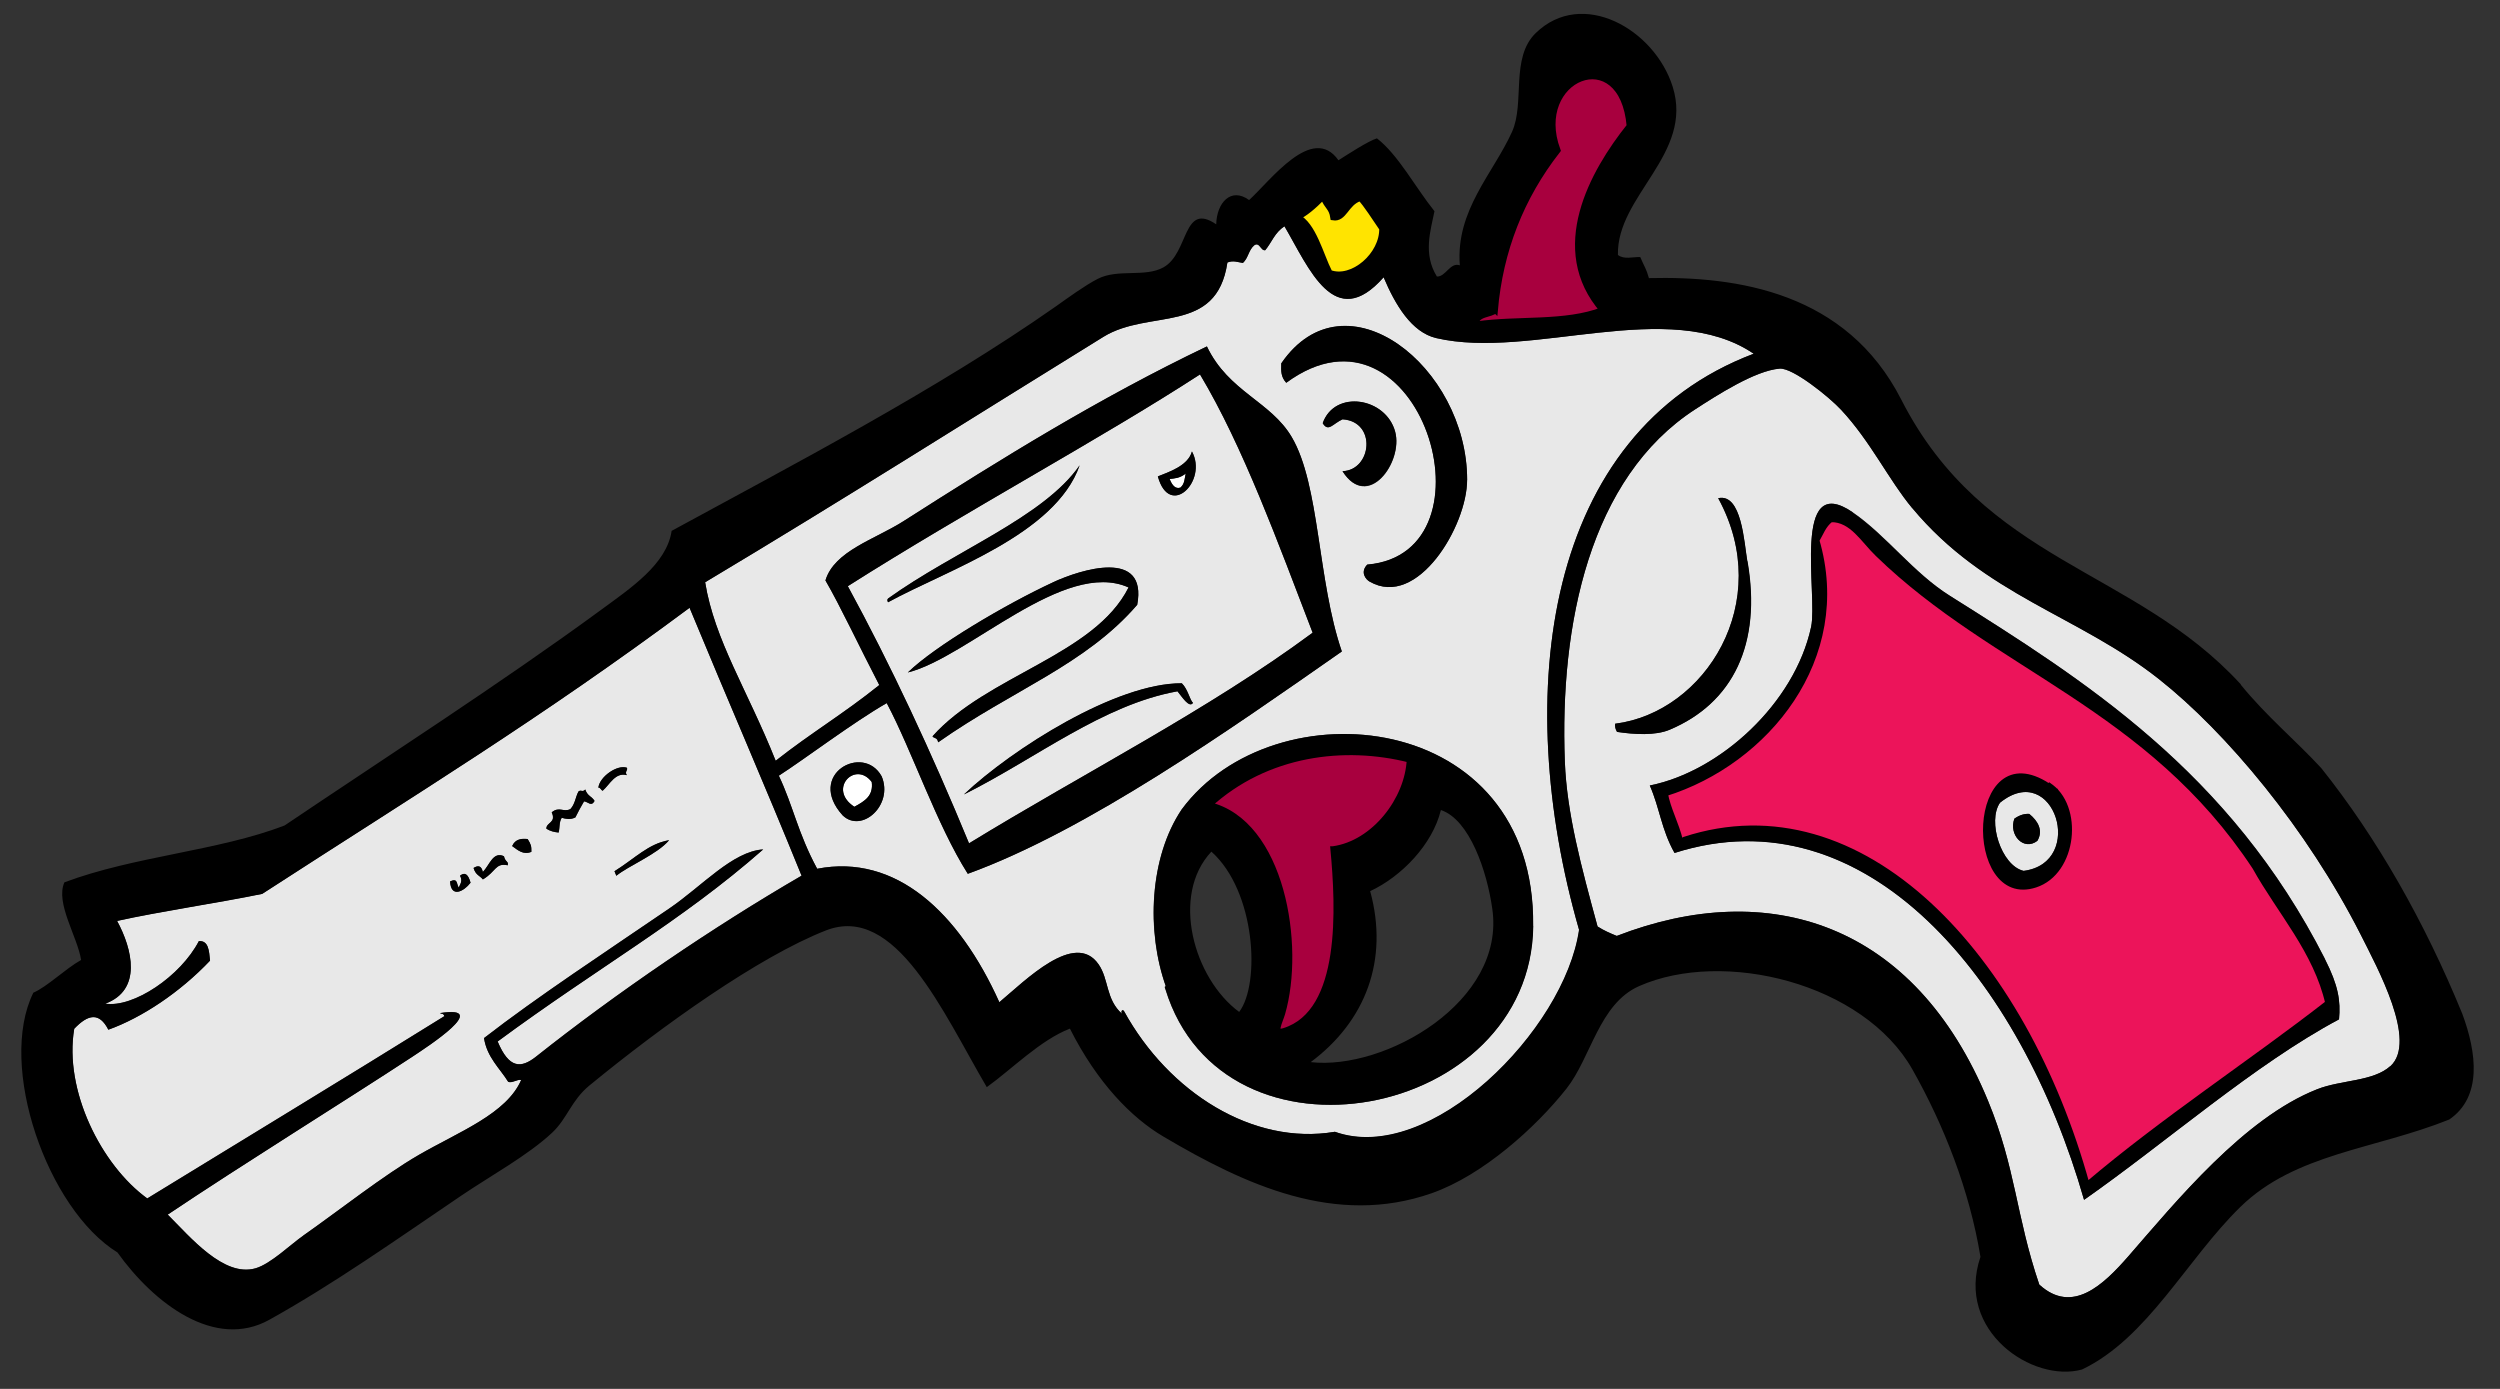
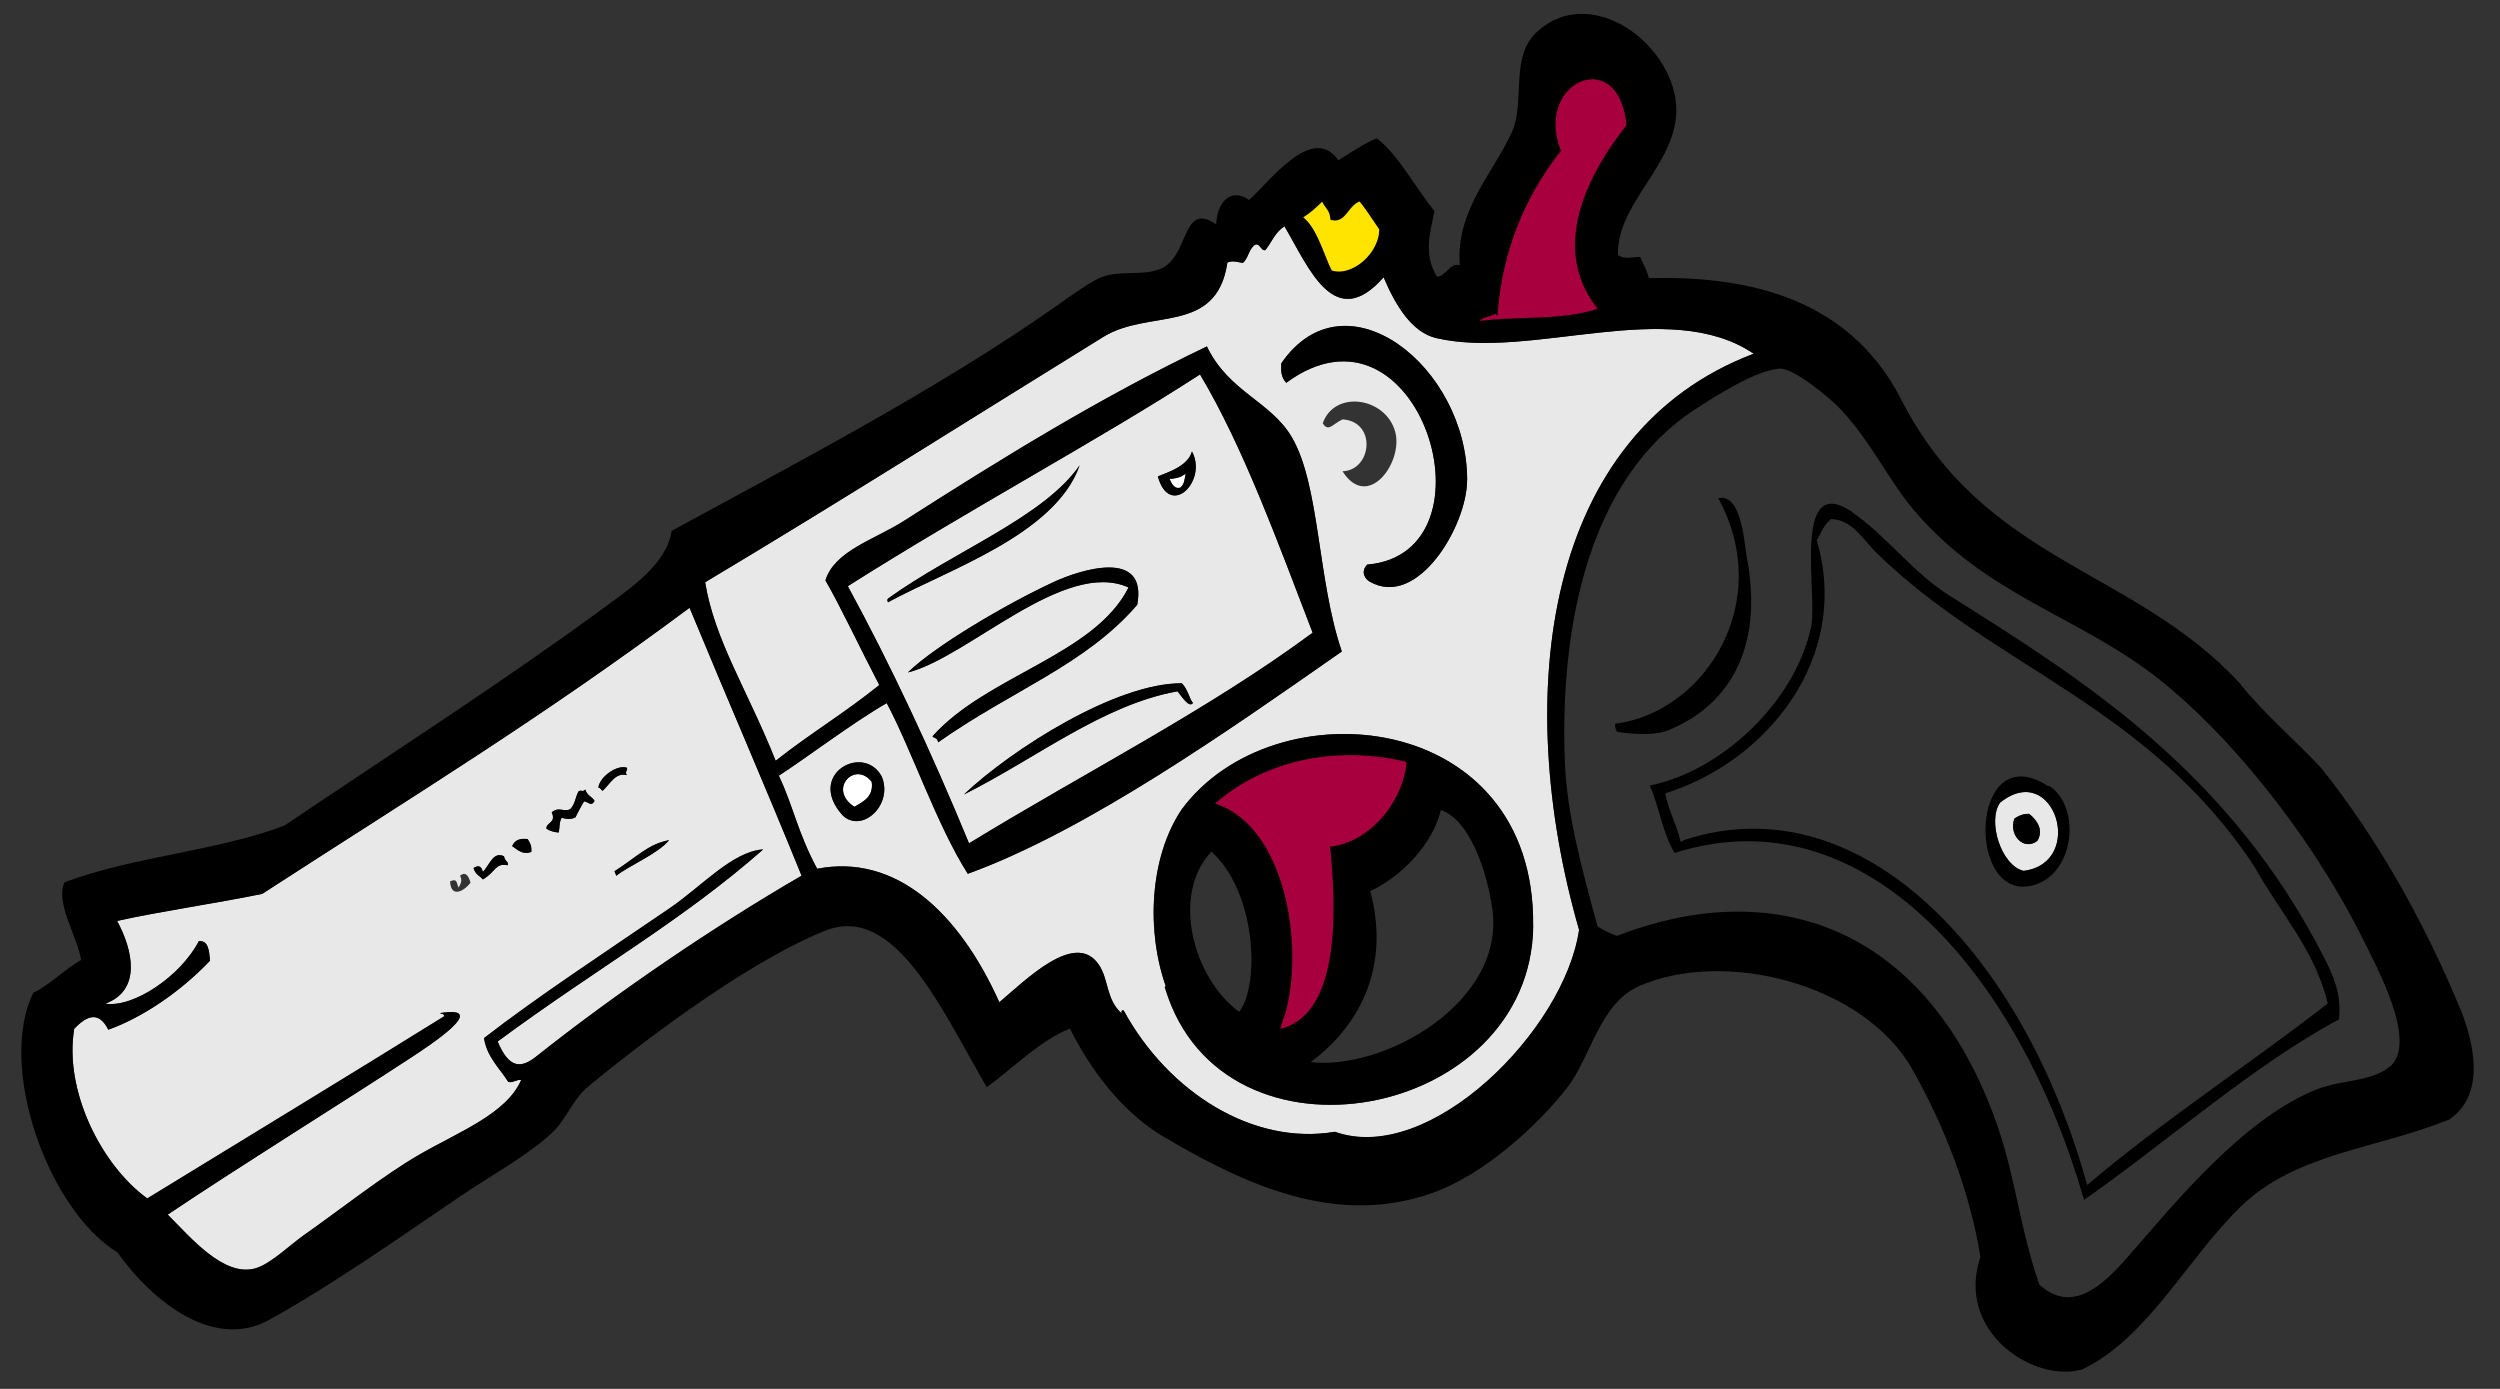
<svg xmlns="http://www.w3.org/2000/svg" xmlns:ns1="http://www.inkscape.org/namespaces/inkscape" xmlns:ns2="http://sodipodi.sourceforge.net/DTD/sodipodi-0.dtd" xmlns:xlink="http://www.w3.org/1999/xlink" id="Layer_1" xml:space="preserve" viewBox="0 0 900 500" y="0px" version="1.1" enable-background="new 0 0 960 1186" x="0px" ns1:version="0.91 r13725" ns2:docname="gun-isolated-pink.svg" width="900" height="500">
  <rect x="0" y="0" width="900" height="500" fill="#333333" stroke="none" />
  <ns2:namedview pagecolor="#ffffff" bordercolor="#666666" borderopacity="1" objecttolerance="10" gridtolerance="10" guidetolerance="10" ns1:pageopacity="0" ns1:pageshadow="2" ns1:window-width="1916" ns1:window-height="1035" id="namedview48172" showgrid="false" ns1:zoom="0.125" ns1:cx="801.98396" ns1:cy="879.94937" ns1:window-x="4" ns1:window-y="1" ns1:window-maximized="1" ns1:current-layer="Layer_1" fit-margin-top="0" fit-margin-left="0" fit-margin-right="0" fit-margin-bottom="0" />
  <g id="g48733" transform="matrix(6.012,2.412,-1.88,7.142,-2890.539,-2976.843)">
-     <path id="path45866" d="m 659.33,220.3 c -0.327,0.407 -0.341,0.818 -0.473,1.225 3.548,4.729 0.448,11.012 -4.597,14.31 0.401,0.712 1.03,1.167 1.531,1.934 0.057,-0.053 0.114,-0.108 0.171,-0.162 8.802,-5.898 20.065,-0.901 26.732,8.367 3.228,-4.373 7.1,-8.504 10.446,-12.681 -1.399,-2.178 -3.939,-3.31 -5.9,-4.878 -8.054,-5.416 -16.906,-4.325 -24.901,-7.382 -0.99,-0.37 -1.88,-1.11 -3.01,-0.73 z m 15.58,8.21 c 0.017,-0.023 0.005,-0.032 0.002,-0.043 -0.021,-0.004 -0.038,-0.01 -0.056,-0.014 0.018,0.004 0.036,0.01 0.056,0.014 2.042,0.341 2.657,3.451 0.691,4.762 -3.47,2.32 -5.75,-5.64 -0.69,-4.72 z" ns1:connector-curvature="0" style="fill:#ec145a;fill-opacity:1;stroke:#000000;stroke-opacity:1;stroke-width:0.29;stroke-miterlimit:4;stroke-dasharray:none" />
-     <path id="path45868" d="m 663.57,218.32 c -1.682,-0.861 -3.208,-2.284 -5.261,-3.185 -0.84,-0.372 -3.217,-1.035 -3.906,-0.751 -1.308,0.541 -3.031,2.376 -3.991,3.396 -4.75,5.05 -4.282,12.299 -2.042,18.452 0.843,2.316 2.379,4.48 4.122,6.917 0.391,0.069 0.784,0.078 1.176,0.079 7.38,-5.458 15.939,-6.054 22.453,0.722 2.478,2.575 3.154,4.737 5.401,7.446 2.226,0.774 3.479,-1.167 4.43,-2.939 1.794,-3.353 4.289,-8.403 7.836,-11.051 1.171,-0.875 2.927,-1.373 3.633,-2.395 1.131,-1.633 -2.089,-4.24 -3.479,-5.449 -4.41,-3.838 -10.179,-6.772 -14.579,-7.962 -5.27,-1.44 -10.6,-0.63 -15.79,-3.29 z m -9.98,14.54 c -0.699,0.543 -1.839,0.863 -2.821,1.063 -0.146,-0.112 -0.204,-0.226 -0.219,-0.338 4.708,-2.165 6.924,-8.477 2.366,-12.167 1.2,-0.672 2.044,1.565 2.478,2.345 1.96,3.51 1.24,6.73 -1.81,9.1 z m 38.75,-1.54 c 1.125,0.976 1.461,1.629 1.633,2.497 -3.934,3.598 -7.605,8.769 -11.236,12.894 -6.573,-8.911 -17.614,-14.62 -27.125,-8.325 -1.055,-0.833 -1.432,-1.762 -2.302,-2.623 3.623,-1.936 6.676,-6.412 6.476,-10.182 -0.083,-1.572 -3.319,-6.783 0.623,-5.985 2.138,0.434 4.153,1.652 6.46,2.032 8.45,1.39 17.63,2.87 25.48,9.69 z" ns1:connector-curvature="0" style="fill:#e8e8e8" />
    <path id="path45870" d="m 623.09,225.25 c -4.417,4.715 -10.726,10.515 -16.061,16.102 3.455,2.809 6.912,6.051 10.234,9.503 5.246,-5.336 11.042,-10.438 15.608,-15.888 -3.16,-3.47 -6.41,-7.21 -9.78,-9.71 z m -13.65,16.09 c -0.073,-0.058 -0.085,-0.112 -0.053,-0.168 2.914,-3.384 7.269,-6.545 8.479,-9.582 -0.33,3.62 -5.7,7.2 -8.43,9.75 z m 12.82,-10.67 c 0.476,-0.365 1.491,-1.022 1.492,-1.764 1.29,1.05 -0.24,3.49 -1.49,1.76 z m -8.5,15.97 c 2.082,-3.774 7.619,-6.655 8.495,-10.368 -3.893,-0.146 -7.719,6.15 -10.743,7.913 1.089,-1.697 4.323,-4.893 6.575,-6.762 1.328,-1.101 4.646,-3.287 4.884,-0.519 -1.96,3.702 -5.54,6.162 -8.821,9.91 -0.13,-0.22 -0.27,-0.08 -0.4,-0.17 z m 12.63,-6.53 c -3.864,1.99 -6.648,5.592 -10.086,8.602 1.975,-2.962 6.653,-7.864 10.207,-9.046 0.416,0.162 0.648,0.597 0.883,0.69 -0.12,0.33 -0.71,-0.09 -1,-0.24 z" ns1:connector-curvature="0" style="fill:#e8e8e8" />
    <path id="path45872" d="m 596.38,269.83 c -0.224,0.028 -0.453,0.333 -0.679,0.321 -0.62,-0.45 -1.5,-0.727 -1.93,-1.55 2.292,-2.853 5.38,-6.176 8.196,-9.308 1.451,-1.614 2.603,-3.749 4.233,-4.4 -3.398,4.77 -7.25,8.384 -11.644,13.613 1.004,1.033 1.651,0.81 2.299,-0.013 3.446,-4.38 7.75,-9.153 11.8,-13.104 -3.445,-3.628 -6.343,-6.488 -9.887,-10.166 -6.521,7.808 -11.955,13.288 -19.068,20.86 -2.197,1.189 -5.338,2.695 -7.473,3.888 1.245,1.019 2.343,2.693 0.539,3.988 1.577,-0.31 3.691,-2.625 4.179,-4.566 0.511,-0.196 0.68,0.235 0.882,0.688 -1.172,1.987 -2.869,3.84 -4.523,5.009 -0.741,-0.641 -1.315,-0.339 -1.861,0.58 0.311,2.994 3.399,5.72 6.374,6.402 4.707,-4.791 8.832,-8.948 13.493,-13.744 -0.09,-0.128 -0.186,-0.037 -0.277,-0.062 2.68,-1.316 -0.176,1.735 -0.889,2.506 -2.995,3.225 -7.618,7.967 -10.989,11.662 1.542,0.611 3.933,1.845 5.529,0.839 0.756,-0.478 1.545,-1.716 2.122,-2.369 1.545,-1.758 3.489,-4.214 5.1,-5.784 1.88,-1.82 4.17,-3.48 4.48,-5.3 z m 1.28,-16.17 c 0.108,0.114 -0.086,0.223 0.104,0.34 -0.664,0.064 -0.794,0.74 -1.087,1.153 -0.092,0.003 -0.184,-0.121 -0.277,-0.06 -0.09,-0.52 0.69,-1.41 1.27,-1.43 z m -3.43,3.41 c 0.326,-0.42 0.636,-0.197 0.961,-0.485 0.185,-0.312 0.103,-0.631 0.187,-0.947 0.114,-0.154 0.224,-0.015 0.34,-0.217 0.218,0.267 0.445,0.185 0.666,0.351 -0.096,0.336 -0.326,0.157 -0.564,0.21 -0.098,0.297 -0.169,0.594 -0.241,0.892 -0.247,0.214 -0.491,0.238 -0.734,0.267 -0.087,0.243 0.044,0.485 0.043,0.729 -0.246,0.06 -0.49,0.096 -0.729,0.042 -0.09,-0.28 0.46,-0.44 0.06,-0.83 z m -4.53,5.01 c 0.388,-0.312 0.368,0.007 0.558,0.124 0.029,-0.188 0.13,-0.37 -0.1,-0.564 0.228,-0.293 0.453,-0.176 0.669,0.128 -0.24,0.52 -0.84,1.07 -1.13,0.31 z m 1.75,-0.69 c -0.221,-0.118 -0.448,-0.06 -0.667,-0.35 0.191,-0.196 0.38,-0.269 0.56,0.013 0.269,-0.439 0.255,-1.139 0.92,-1.104 0.143,0.241 0.336,0.139 0.33,0.343 -0.71,0.11 -0.53,0.49 -1.14,1.1 z m 1.11,-2.05 c 0.065,-0.379 0.407,-0.525 0.74,-0.601 0.25,0.18 0.303,0.238 0.382,0.512 -0.38,0.3 -0.75,0.17 -1.12,0.09 z m 5.9,-0.73 c 0.937,-0.969 1.442,-1.872 2.511,-2.413 -0.423,0.846 -1.847,1.922 -2.346,2.585 -0.05,-0.06 -0.11,-0.11 -0.16,-0.17 z" ns1:connector-curvature="0" style="fill:#e8e8e8" />
    <path id="path45874" d="m 611.12,249.84 c -1.198,-0.694 -2.313,1.138 -0.588,1.446 0.51,-0.47 0.88,-0.86 0.59,-1.45 z" ns1:connector-curvature="0" style="fill:#ffffff" />
    <path id="path45876" d="m 622.93,230.57 c 0.238,0.259 0.478,0.365 0.724,0.185 0.176,-0.24 0.083,-0.486 0.071,-0.728 -0.26,0.33 -0.52,0.42 -0.79,0.54 z" ns1:connector-curvature="0" style="fill:#ffffff" />
    <path id="path45878" d="m 651.53,243.63 c -7.044,-9.526 -8.958,-22.01 1.252,-29.451 -5.425,-1.067 -11.937,4.358 -17.416,5.094 -1.425,0.19 -2.702,-0.776 -3.718,-1.81 -1.868,3.441 -4.167,0.951 -6.098,-0.512 -0.444,0.477 -0.456,0.96 -0.7,1.443 -0.227,0.127 -0.441,-0.303 -0.673,-0.013 -0.235,0.331 -0.131,0.67 -0.354,1.002 -0.282,0.062 -0.561,0.045 -0.847,0.264 0.452,3.519 -3.572,3.524 -5.657,5.658 -5.978,6.12 -11.747,12.16 -18.07,18.472 1.34,2.479 3.816,4.127 6.365,6.849 1.558,-1.964 2.96,-3.33 4.533,-5.347 -1.58,-1.342 -3.247,-2.9 -4.408,-3.785 0.058,-1.509 2.092,-2.773 3.387,-4.134 4.443,-4.677 8.858,-9.209 13.937,-13.512 1.821,1.673 4.233,1.332 5.889,2.583 2.216,1.676 3.422,6.049 5.767,8.856 -4.953,5.614 -11.235,12.812 -17.088,16.978 -2.389,-1.67 -4.755,-4.573 -6.824,-6.3 -1.524,1.468 -3.661,4.069 -4.81,5.284 1.222,1.129 1.834,2.252 3.404,3.542 4.038,-2.131 8.282,-0.616 11.769,2.752 1.095,-1.459 3.064,-4.665 4.831,-3.544 0.785,0.493 0.884,1.467 1.982,1.83 -0.107,-0.077 -0.072,-0.229 0.06,-0.166 3.602,2.912 8.933,3.768 13.135,1.656 5.64,-0.17 11.02,-8.83 10.37,-13.68 z m -19.34,-16.57 c 1.576,-0.584 1.159,-2.893 -0.738,-2.367 -0.462,0.374 -0.582,0.862 -1.019,0.539 0.169,-1.767 3.062,-2.336 4.052,-0.927 0.87,1.23 -0.35,4.11 -2.29,2.76 z m 3.05,4.54 c -0.241,-0.028 -0.671,-0.244 -0.38,-0.733 7.106,-2.976 -1.166,-13.7 -6.98,-6.808 -0.375,-0.174 -0.445,-0.427 -0.545,-0.794 2.134,-5.417 10.114,-3.249 11.728,1.912 0.65,2.09 -0.85,6.79 -3.83,6.42 z m -25.22,20.29 c -2.583,-1.188 0.089,-3.684 1.561,-2.489 1.06,1.09 -0.27,2.98 -1.56,2.49 z m 19.96,2.02 c -0.114,-0.087 -0.058,-0.168 10e-4,-0.11 -1.875,-2.169 -2.749,-5.604 -1.684,-8.382 3.202,-7.356 17.739,-11.082 20.697,-1.106 2.63,8.87 -13.18,17.17 -19.02,9.6 z" ns1:connector-curvature="0" style="fill:#e8e8e8" />
    <path id="path45880" d="m 637.06,244.47 c 2.124,-1 3.339,-3.605 2.854,-5.491 -3.722,0.434 -7.826,2.269 -10.198,5.739 4.238,-0.553 7.056,4.708 6.956,8.148 -0.012,0.411 -0.226,1.146 0.318,0.794 2.99,-1.94 1.18,-6.67 0.07,-9.19 z" ns1:connector-curvature="0" style="fill:#a8003e;fill-opacity:1;stroke:#000000;stroke-opacity:1;stroke-width:0.29;stroke-miterlimit:4;stroke-dasharray:none" />
    <path id="path45882" d="m 674.77,232.82 c 3.294,-1.524 0.056,-5.656 -2.246,-2.677 -0.43,1.08 0.96,2.85 2.25,2.68 z m -0.5,-2.7 c 0.583,0.167 1.004,0.505 0.821,1.08 -0.589,0.729 -1.651,0.253 -1.561,-0.591 0.25,-0.28 0.49,-0.42 0.74,-0.49 z" ns1:connector-curvature="0" style="fill:#e8e8e8" />
    <path id="path45884" d="m 628.66,218.25 c 1.336,-0.008 2.619,-1.77 2.19,-2.983 -0.531,-0.343 -1.242,-0.837 -1.606,-0.984 -0.687,0.463 -0.521,1.25 -1.202,1.376 -0.231,-0.443 -0.475,-0.36 -0.828,-0.744 -0.347,0.57 -0.722,1.081 -1.09,1.377 0.99,0.05 1.82,1.31 2.54,1.94 z" ns1:connector-curvature="0" style="fill:#ffe400;stroke:#000000;stroke-opacity:1;stroke-width:0.29;stroke-miterlimit:4;stroke-dasharray:none;fill-opacity:1" />
    <path id="path45886" d="m 638.16,216.92 c -0.094,0.261 -1.04,0.497 -0.806,0.994 2.161,-1.031 4.81,-1.623 6.614,-2.952 -3.741,-1.807 -2.516,-6.083 -1.169,-8.875 -1.645,-3.825 -6.004,-0.424 -3.521,2.396 -1.31,2.8 -1.68,5.61 -1.11,8.44 z" ns1:connector-curvature="0" style="fill:#a8003e;fill-opacity:1;stroke:#000000;stroke-opacity:1;stroke-width:0.29;stroke-miterlimit:4;stroke-dasharray:none" />
    <path id="path45888" d="m 592.26,259.95 c -0.665,-0.035 -0.651,0.664 -0.92,1.104 -0.18,-0.281 -0.369,-0.209 -0.56,-0.013 0.219,0.29 0.447,0.231 0.667,0.35 0.613,-0.608 0.425,-0.983 1.143,-1.098 0.01,-0.2 -0.18,-0.1 -0.33,-0.34 z" ns1:connector-curvature="0" />
    <path id="path45890" d="m 593.3,258.73 c -0.333,0.075 -0.675,0.222 -0.74,0.601 0.372,0.089 0.742,0.212 1.123,-0.089 -0.08,-0.27 -0.13,-0.33 -0.38,-0.51 z" ns1:connector-curvature="0" />
    <path id="path45892" d="m 594.15,257.91 c 0.24,0.054 0.483,0.018 0.729,-0.042 10e-4,-0.244 -0.13,-0.486 -0.043,-0.729 0.244,-0.028 0.487,-0.053 0.734,-0.267 0.071,-0.298 0.143,-0.595 0.241,-0.892 0.238,-0.053 0.468,0.126 0.564,-0.21 -0.221,-0.166 -0.447,-0.084 -0.666,-0.351 -0.116,0.202 -0.226,0.062 -0.34,0.217 -0.083,0.316 -0.002,0.635 -0.187,0.947 -0.325,0.288 -0.635,0.065 -0.961,0.485 0.42,0.38 -0.13,0.54 -0.06,0.83 z" ns1:connector-curvature="0" />
    <path id="path45894" d="m 600.97,256.2 c -1.068,0.541 -1.574,1.444 -2.511,2.413 0.054,0.058 0.111,0.115 0.165,0.172 0.5,-0.66 1.92,-1.74 2.35,-2.58 z" ns1:connector-curvature="0" />
    <path id="path45896" d="m 596.67,255.16 c 0.292,-0.413 0.423,-1.089 1.087,-1.153 -0.191,-0.117 0.003,-0.226 -0.104,-0.34 -0.57,0.021 -1.352,0.91 -1.26,1.434 0.09,-0.06 0.18,0.06 0.27,0.06 z" ns1:connector-curvature="0" />
    <path id="path45898" d="m 611.58,249.4 c -1.472,-1.194 -4.144,1.302 -1.561,2.489 1.29,0.49 2.62,-1.4 1.56,-2.49 z m -0.46,0.44 c 0.284,0.588 -0.081,0.976 -0.588,1.446 -1.72,-0.31 -0.61,-2.15 0.59,-1.45 z" ns1:connector-curvature="0" />
    <path id="path45900" d="m 618.09,237.42 c -2.252,1.869 -5.486,5.065 -6.575,6.762 3.024,-1.763 6.85,-8.06 10.743,-7.913 -0.876,3.712 -6.413,6.594 -8.495,10.368 0.13,0.084 0.264,-0.054 0.39,0.175 3.281,-3.749 6.86,-6.208 8.821,-9.91 -0.23,-2.77 -3.55,-0.59 -4.88,0.51 z" ns1:connector-curvature="0" />
    <path id="path45902" d="m 616.3,248.71 c 3.438,-3.009 6.222,-6.612 10.086,-8.602 0.297,0.151 0.883,0.566 1.003,0.246 -0.234,-0.093 -0.467,-0.528 -0.883,-0.69 -3.56,1.18 -8.24,6.08 -10.21,9.04 z" ns1:connector-curvature="0" />
    <path id="path45904" d="m 609.39,241.18 c -0.032,0.056 -0.021,0.11 0.053,0.168 2.733,-2.558 8.095,-6.133 8.426,-9.75 -1.21,3.03 -5.57,6.19 -8.48,9.58 z" ns1:connector-curvature="0" />
    <path id="path45906" d="m 623.75,228.91 c -10e-4,0.742 -1.016,1.399 -1.492,1.764 1.25,1.73 2.78,-0.71 1.49,-1.76 z m -0.09,1.85 c -0.246,0.18 -0.486,0.074 -0.724,-0.185 0.264,-0.12 0.528,-0.208 0.795,-0.542 0,0.23 0.09,0.48 -0.08,0.72 z" ns1:connector-curvature="0" />
    <path id="path45908" d="m 655.4,223.76 c -0.434,-0.78 -1.278,-3.017 -2.478,-2.345 4.558,3.69 2.342,10.002 -2.366,12.167 0.015,0.112 0.072,0.227 0.219,0.338 0.981,-0.201 2.122,-0.521 2.821,-1.063 3.05,-2.38 3.77,-5.6 1.81,-9.11 z" ns1:connector-curvature="0" />
    <path id="path45910" d="m 660.41,219.6 c -3.941,-0.798 -0.706,4.413 -0.623,5.985 0.201,3.77 -2.853,8.246 -6.476,10.182 0.87,0.86 1.247,1.789 2.302,2.623 9.51,-6.295 20.551,-0.586 27.125,8.325 3.631,-4.125 7.303,-9.296 11.236,-12.894 -0.172,-0.867 -0.508,-1.521 -1.633,-2.497 -7.851,-6.819 -17.033,-8.297 -25.472,-9.692 -2.32,-0.37 -4.33,-1.59 -6.47,-2.02 z m 32.73,13.7 c -3.347,4.177 -7.219,8.308 -10.446,12.681 -6.667,-9.268 -17.93,-14.266 -26.732,-8.367 -0.058,0.054 -0.114,0.109 -0.171,0.162 -0.501,-0.768 -1.13,-1.222 -1.531,-1.934 5.045,-3.298 8.145,-9.582 4.597,-14.31 0.132,-0.407 0.146,-0.818 0.473,-1.225 1.133,-0.382 2.021,0.354 3.009,0.733 7.996,3.057 16.848,1.966 24.901,7.382 1.96,1.58 4.5,2.71 5.9,4.89 z" ns1:connector-curvature="0" />
    <path id="path45912" d="m 675.09,231.2 c 0.183,-0.575 -0.238,-0.913 -0.821,-1.08 -0.243,0.067 -0.491,0.206 -0.74,0.489 -0.09,0.85 0.97,1.32 1.56,0.59 z" ns1:connector-curvature="0" />
    <path id="path45914" d="m 683.87,220.34 c -7.448,-3.351 -15.598,-0.845 -22.448,-6.774 -4.491,-3.882 -10.616,-2.639 -15.392,-0.917 -0.282,-0.39 -0.404,-0.428 -0.77,-0.801 -0.411,0.124 -0.828,0.417 -1.239,0.313 -0.923,-2.678 2.678,-5.992 0.565,-8.675 -1.801,-2.29 -6.308,-2.847 -8.181,0.062 -1.027,1.593 0.418,3.376 0.125,4.934 -0.422,2.236 -1.943,4.615 -0.924,7.042 -0.575,0.022 -0.597,0.787 -1.082,0.931 -1.088,-0.777 -0.995,-1.992 -1.063,-2.934 -1.385,-0.742 -2.763,-1.907 -4.156,-2.269 -0.442,0.289 -1.345,1.259 -1.771,1.703 -1.934,-1.209 -3.395,2.181 -4.272,3.448 -1.171,-0.271 -1.716,0.716 -1.435,1.708 -2.15,-0.429 -1.059,1.804 -2.242,2.925 -0.853,0.809 -2.451,0.886 -3.396,1.727 -0.611,0.543 -1.331,1.398 -1.889,2.036 -5.245,5.97 -12.061,12.099 -17.598,17.249 0.208,1.614 -1.396,3.353 -2.729,4.931 -4.292,5.081 -9.831,10.951 -14.034,15.581 -3.241,2.383 -7.688,4.137 -11.114,6.619 -0.208,1.11 1.494,2.251 2.011,3.234 -0.737,0.702 -1.446,1.83 -2.12,2.366 -0.913,3.995 3.848,9.616 8.259,10.304 2.72,1.67 6.678,2.66 9.184,0.292 2.996,-2.83 5.704,-5.939 8.641,-9.186 1.258,-1.391 3.032,-3.051 4.011,-4.517 0.618,-0.926 0.574,-1.818 1.344,-2.832 3.112,-4.084 7.329,-8.956 10.59,-11.39 3.39,-2.528 7.492,1.569 10.956,4.196 1.105,-1.282 2.223,-3.12 3.668,-4.189 2.256,1.975 4.613,2.938 6.605,3.212 5.081,0.7 10.609,0.976 15.343,-2.33 2.508,-1.752 4.698,-4.907 5.801,-7.228 0.892,-1.877 0.556,-4.462 2.47,-6.001 4.038,-3.245 12.108,-4.25 15.996,-1.2 2.503,1.967 4.818,4.464 6.355,7.298 -0.31,3.835 4.63,4.802 7.108,3.276 3.104,-2.629 4.094,-6.922 6.251,-10.297 2.209,-3.458 6.457,-5.084 10.074,-7.817 1.468,-1.635 0.54,-3.541 -0.8,-5.056 -3.352,-3.508 -7.142,-6.469 -11.147,-8.626 -1.82,-0.81 -3.68,-1.35 -5.53,-2.32 z m -44.59,-11.86 c -2.483,-2.82 1.876,-6.221 3.521,-2.396 -1.347,2.792 -2.572,7.069 1.169,8.875 -1.804,1.329 -4.453,1.921 -6.614,2.952 -0.234,-0.497 0.712,-0.733 0.806,-0.994 -0.58,-2.83 -0.21,-5.64 1.11,-8.44 z m -12.06,6.43 c 0.354,0.384 0.597,0.301 0.828,0.744 0.68,-0.126 0.515,-0.914 1.202,-1.376 0.364,0.147 1.075,0.642 1.606,0.984 0.429,1.213 -0.854,2.975 -2.19,2.983 -0.719,-0.625 -1.558,-1.889 -2.536,-1.958 0.37,-0.28 0.74,-0.79 1.09,-1.36 z m -40.41,66 c -0.577,0.653 -1.366,1.892 -2.122,2.369 -1.596,1.006 -3.987,-0.228 -5.529,-0.839 3.371,-3.695 7.994,-8.438 10.989,-11.662 0.712,-0.771 3.568,-3.822 0.889,-2.506 0.091,0.025 0.187,-0.065 0.277,0.062 -4.661,4.796 -8.787,8.953 -13.493,13.744 -2.975,-0.683 -6.062,-3.408 -6.374,-6.402 0.545,-0.919 1.12,-1.221 1.861,-0.58 1.654,-1.169 3.351,-3.021 4.523,-5.009 -0.202,-0.453 -0.371,-0.885 -0.882,-0.688 -0.488,1.941 -2.602,4.257 -4.179,4.566 1.804,-1.295 0.706,-2.97 -0.539,-3.988 2.135,-1.192 5.276,-2.698 7.473,-3.888 7.114,-7.572 12.547,-13.053 19.068,-20.86 3.544,3.678 6.442,6.538 9.887,10.166 -4.051,3.951 -8.354,8.725 -11.8,13.104 -0.648,0.822 -1.295,1.046 -2.299,0.013 4.394,-5.229 8.245,-8.844 11.644,-13.613 -1.63,0.651 -2.782,2.786 -4.233,4.4 -2.815,3.132 -5.903,6.455 -8.196,9.308 0.43,0.823 1.31,1.1 1.93,1.55 0.226,0.012 0.455,-0.293 0.679,-0.321 -0.314,1.812 -2.61,3.474 -4.474,5.29 -1.62,1.57 -3.56,4.03 -5.11,5.79 z m 54.37,-23.59 c -4.202,2.111 -9.533,1.256 -13.135,-1.656 -0.131,-0.062 -0.167,0.089 -0.06,0.166 -1.098,-0.363 -1.198,-1.337 -1.982,-1.83 -1.767,-1.121 -3.736,2.085 -4.831,3.544 -3.487,-3.368 -7.731,-4.883 -11.769,-2.752 -1.57,-1.29 -2.182,-2.413 -3.404,-3.542 1.149,-1.215 3.286,-3.816 4.81,-5.284 2.069,1.727 4.436,4.63 6.824,6.3 5.853,-4.166 12.135,-11.364 17.088,-16.978 -2.345,-2.807 -3.551,-7.18 -5.767,-8.856 -1.655,-1.25 -4.067,-0.909 -5.889,-2.583 -5.079,4.303 -9.494,8.835 -13.937,13.512 -1.295,1.361 -3.329,2.625 -3.387,4.134 1.161,0.884 2.828,2.442 4.408,3.785 -1.573,2.018 -2.975,3.383 -4.533,5.347 -2.549,-2.722 -5.025,-4.37 -6.365,-6.849 6.324,-6.312 12.092,-12.353 18.07,-18.472 2.085,-2.134 6.109,-2.14 5.657,-5.658 0.287,-0.219 0.565,-0.202 0.847,-0.264 0.224,-0.332 0.12,-0.671 0.354,-1.002 0.232,-0.29 0.446,0.14 0.673,0.013 0.244,-0.483 0.256,-0.966 0.7,-1.443 1.932,1.462 4.23,3.953 6.098,0.512 1.016,1.034 2.293,2 3.718,1.81 5.479,-0.735 11.991,-6.161 17.416,-5.094 -10.21,7.44 -8.296,19.925 -1.252,29.451 0.65,4.84 -4.73,13.5 -10.35,13.68 z m -34.15,-15.97 c 5.335,-5.587 11.644,-11.387 16.061,-16.102 3.364,2.501 6.621,6.242 9.782,9.718 -4.566,5.45 -10.363,10.551 -15.608,15.888 -3.32,-3.46 -6.78,-6.7 -10.23,-9.51 z m 90.39,-6.34 c -0.706,1.022 -2.462,1.521 -3.633,2.395 -3.547,2.648 -6.042,7.698 -7.836,11.051 -0.95,1.772 -2.204,3.713 -4.43,2.939 -2.247,-2.709 -2.924,-4.872 -5.401,-7.446 -6.514,-6.776 -15.073,-6.18 -22.453,-0.722 -0.392,-0.001 -0.785,-0.01 -1.176,-0.079 -1.743,-2.438 -3.279,-4.601 -4.122,-6.917 -2.239,-6.152 -2.707,-13.402 2.042,-18.452 0.96,-1.02 2.683,-2.855 3.991,-3.396 0.689,-0.283 3.066,0.38 3.906,0.751 2.053,0.9 3.579,2.324 5.261,3.185 5.19,2.659 10.518,1.857 15.792,3.28 4.4,1.189 10.169,4.124 14.579,7.962 1.39,1.23 4.61,3.83 3.48,5.47 z" ns1:connector-curvature="0" />
    <path id="path45916" d="m 649,244.31 c -2.958,-9.976 -17.496,-6.25 -20.697,1.106 -1.064,2.777 -0.19,6.213 1.684,8.382 -0.059,-0.058 -0.115,0.023 -10e-4,0.11 5.84,7.57 21.65,-0.73 19.02,-9.6 z m -18.49,2.49 c 2.967,0.993 4.545,5.133 3.789,6.8 -2.93,-0.69 -5.39,-4.05 -3.79,-6.8 z m 6.48,6.86 c -0.544,0.353 -0.33,-0.383 -0.318,-0.794 0.1,-3.44 -2.718,-8.701 -6.956,-8.148 2.373,-3.47 6.476,-5.306 10.198,-5.739 0.485,1.886 -0.73,4.491 -2.854,5.491 1.11,2.52 2.92,7.25 -0.07,9.19 z m 1.89,0.93 c 2.411,-2.886 2.787,-6.11 0.792,-8.894 1.473,-1.221 2.716,-3.261 2.674,-4.991 1.687,-0.09 3.368,1.942 4.188,3.556 2.07,3.99 -3.51,9.35 -7.65,10.32 z" ns1:connector-curvature="0" />
    <path id="path45918" d="m 675.61,233.23 c 1.965,-1.311 1.35,-4.42 -0.691,-4.762 0.003,0.012 0.015,0.02 -0.002,0.043 -5.07,-0.92 -2.79,7.04 0.69,4.72 z m -0.84,-0.41 c -1.29,0.167 -2.682,-1.605 -2.246,-2.677 2.31,-2.97 5.55,1.16 2.25,2.68 z" ns1:connector-curvature="0" />
-     <path id="path45920" d="m 590.16,261.64 c 0.229,0.194 0.129,0.376 0.1,0.564 -0.189,-0.117 -0.17,-0.437 -0.558,-0.124 0.289,0.758 0.885,0.212 1.127,-0.312 -0.22,-0.31 -0.44,-0.42 -0.67,-0.13 z" ns1:connector-curvature="0" />
-     <path id="path45922" d="m 634.48,224.3 c -0.99,-1.409 -3.883,-0.839 -4.052,0.927 0.437,0.323 0.556,-0.165 1.019,-0.539 1.897,-0.526 2.314,1.783 0.738,2.367 1.94,1.35 3.16,-1.53 2.29,-2.76 z" ns1:connector-curvature="0" />
    <path id="path45924" d="m 639.06,225.17 c -1.613,-5.161 -9.594,-7.328 -11.728,-1.912 0.101,0.368 0.17,0.62 0.545,0.794 5.814,-6.892 14.086,3.833 6.98,6.808 -0.292,0.49 0.139,0.705 0.38,0.733 2.98,0.38 4.48,-4.32 3.82,-6.42 z" ns1:connector-curvature="0" />
  </g>
  <defs id="defs48152">
    <rect id="SVGID_1_" y="226" width="960" height="960" x="0" />
    <rect x="0" height="960" width="960" y="226" id="SVGID_1_-1" />
  </defs>
  <clipPath id="SVGID_2_">
    <use overflow="visible" xlink:href="#SVGID_1_" id="use48156" style="overflow:visible" x="0" y="0" width="100%" height="100%" />
  </clipPath>
</svg>